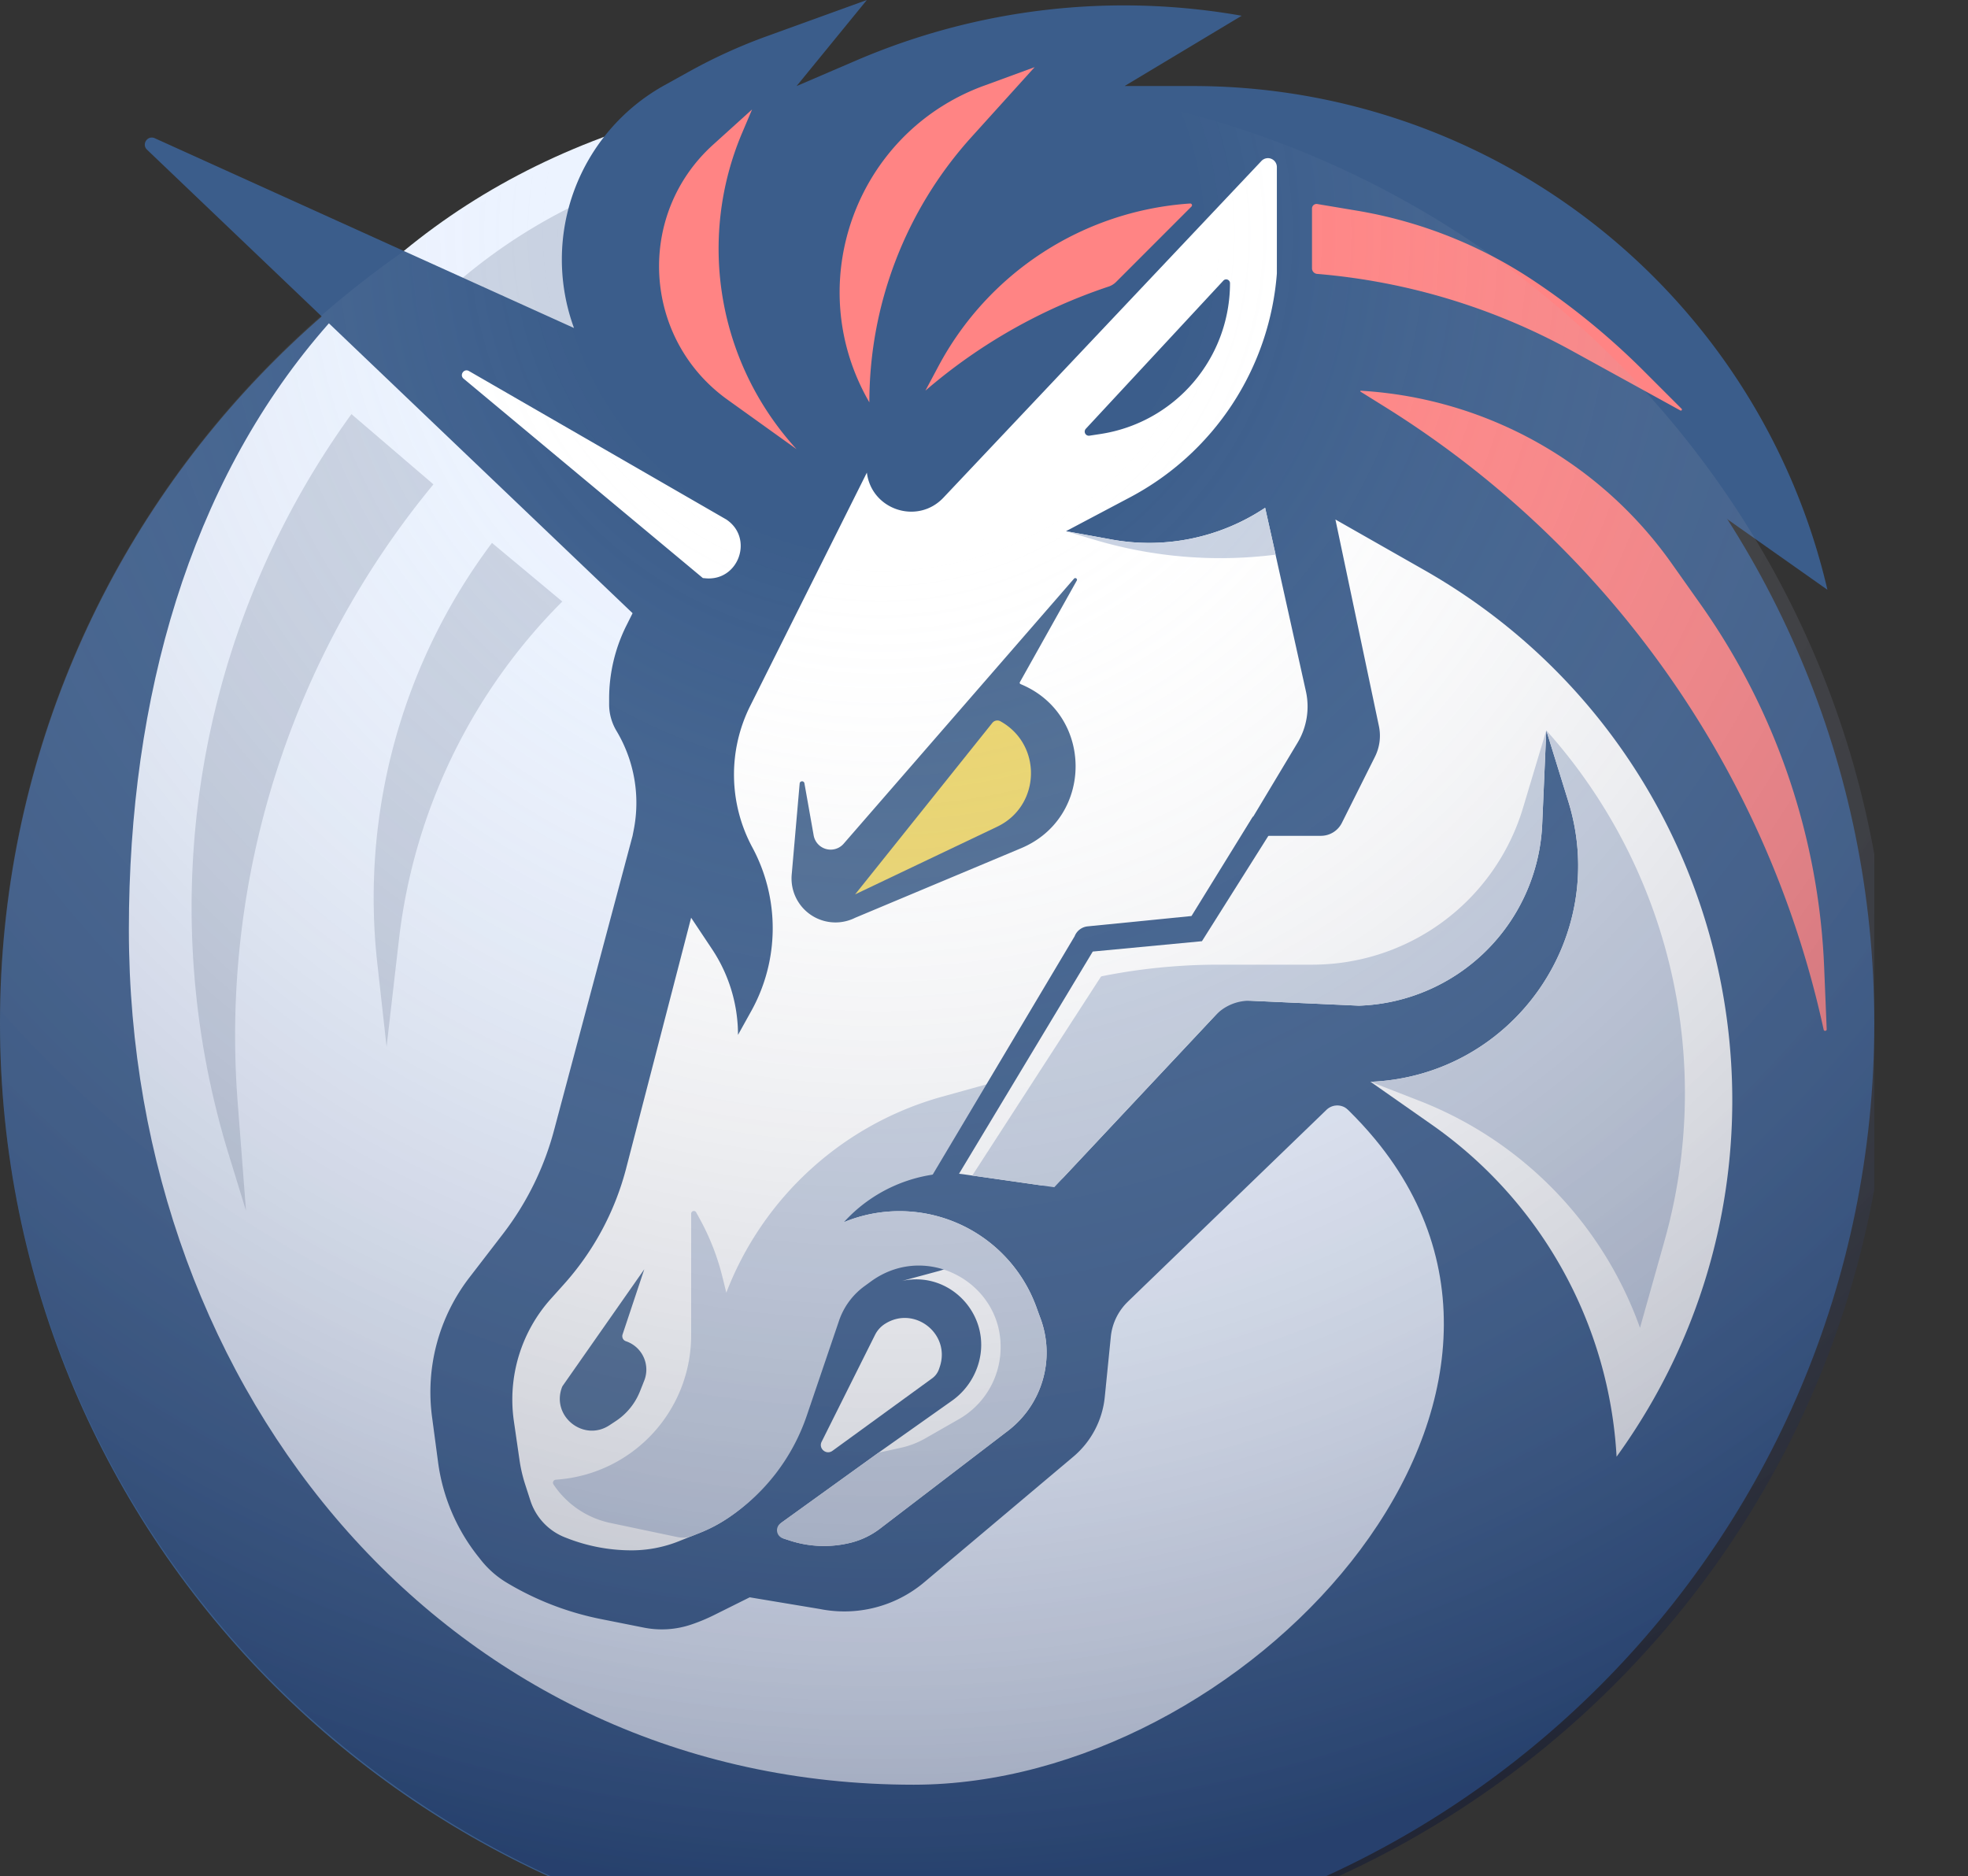
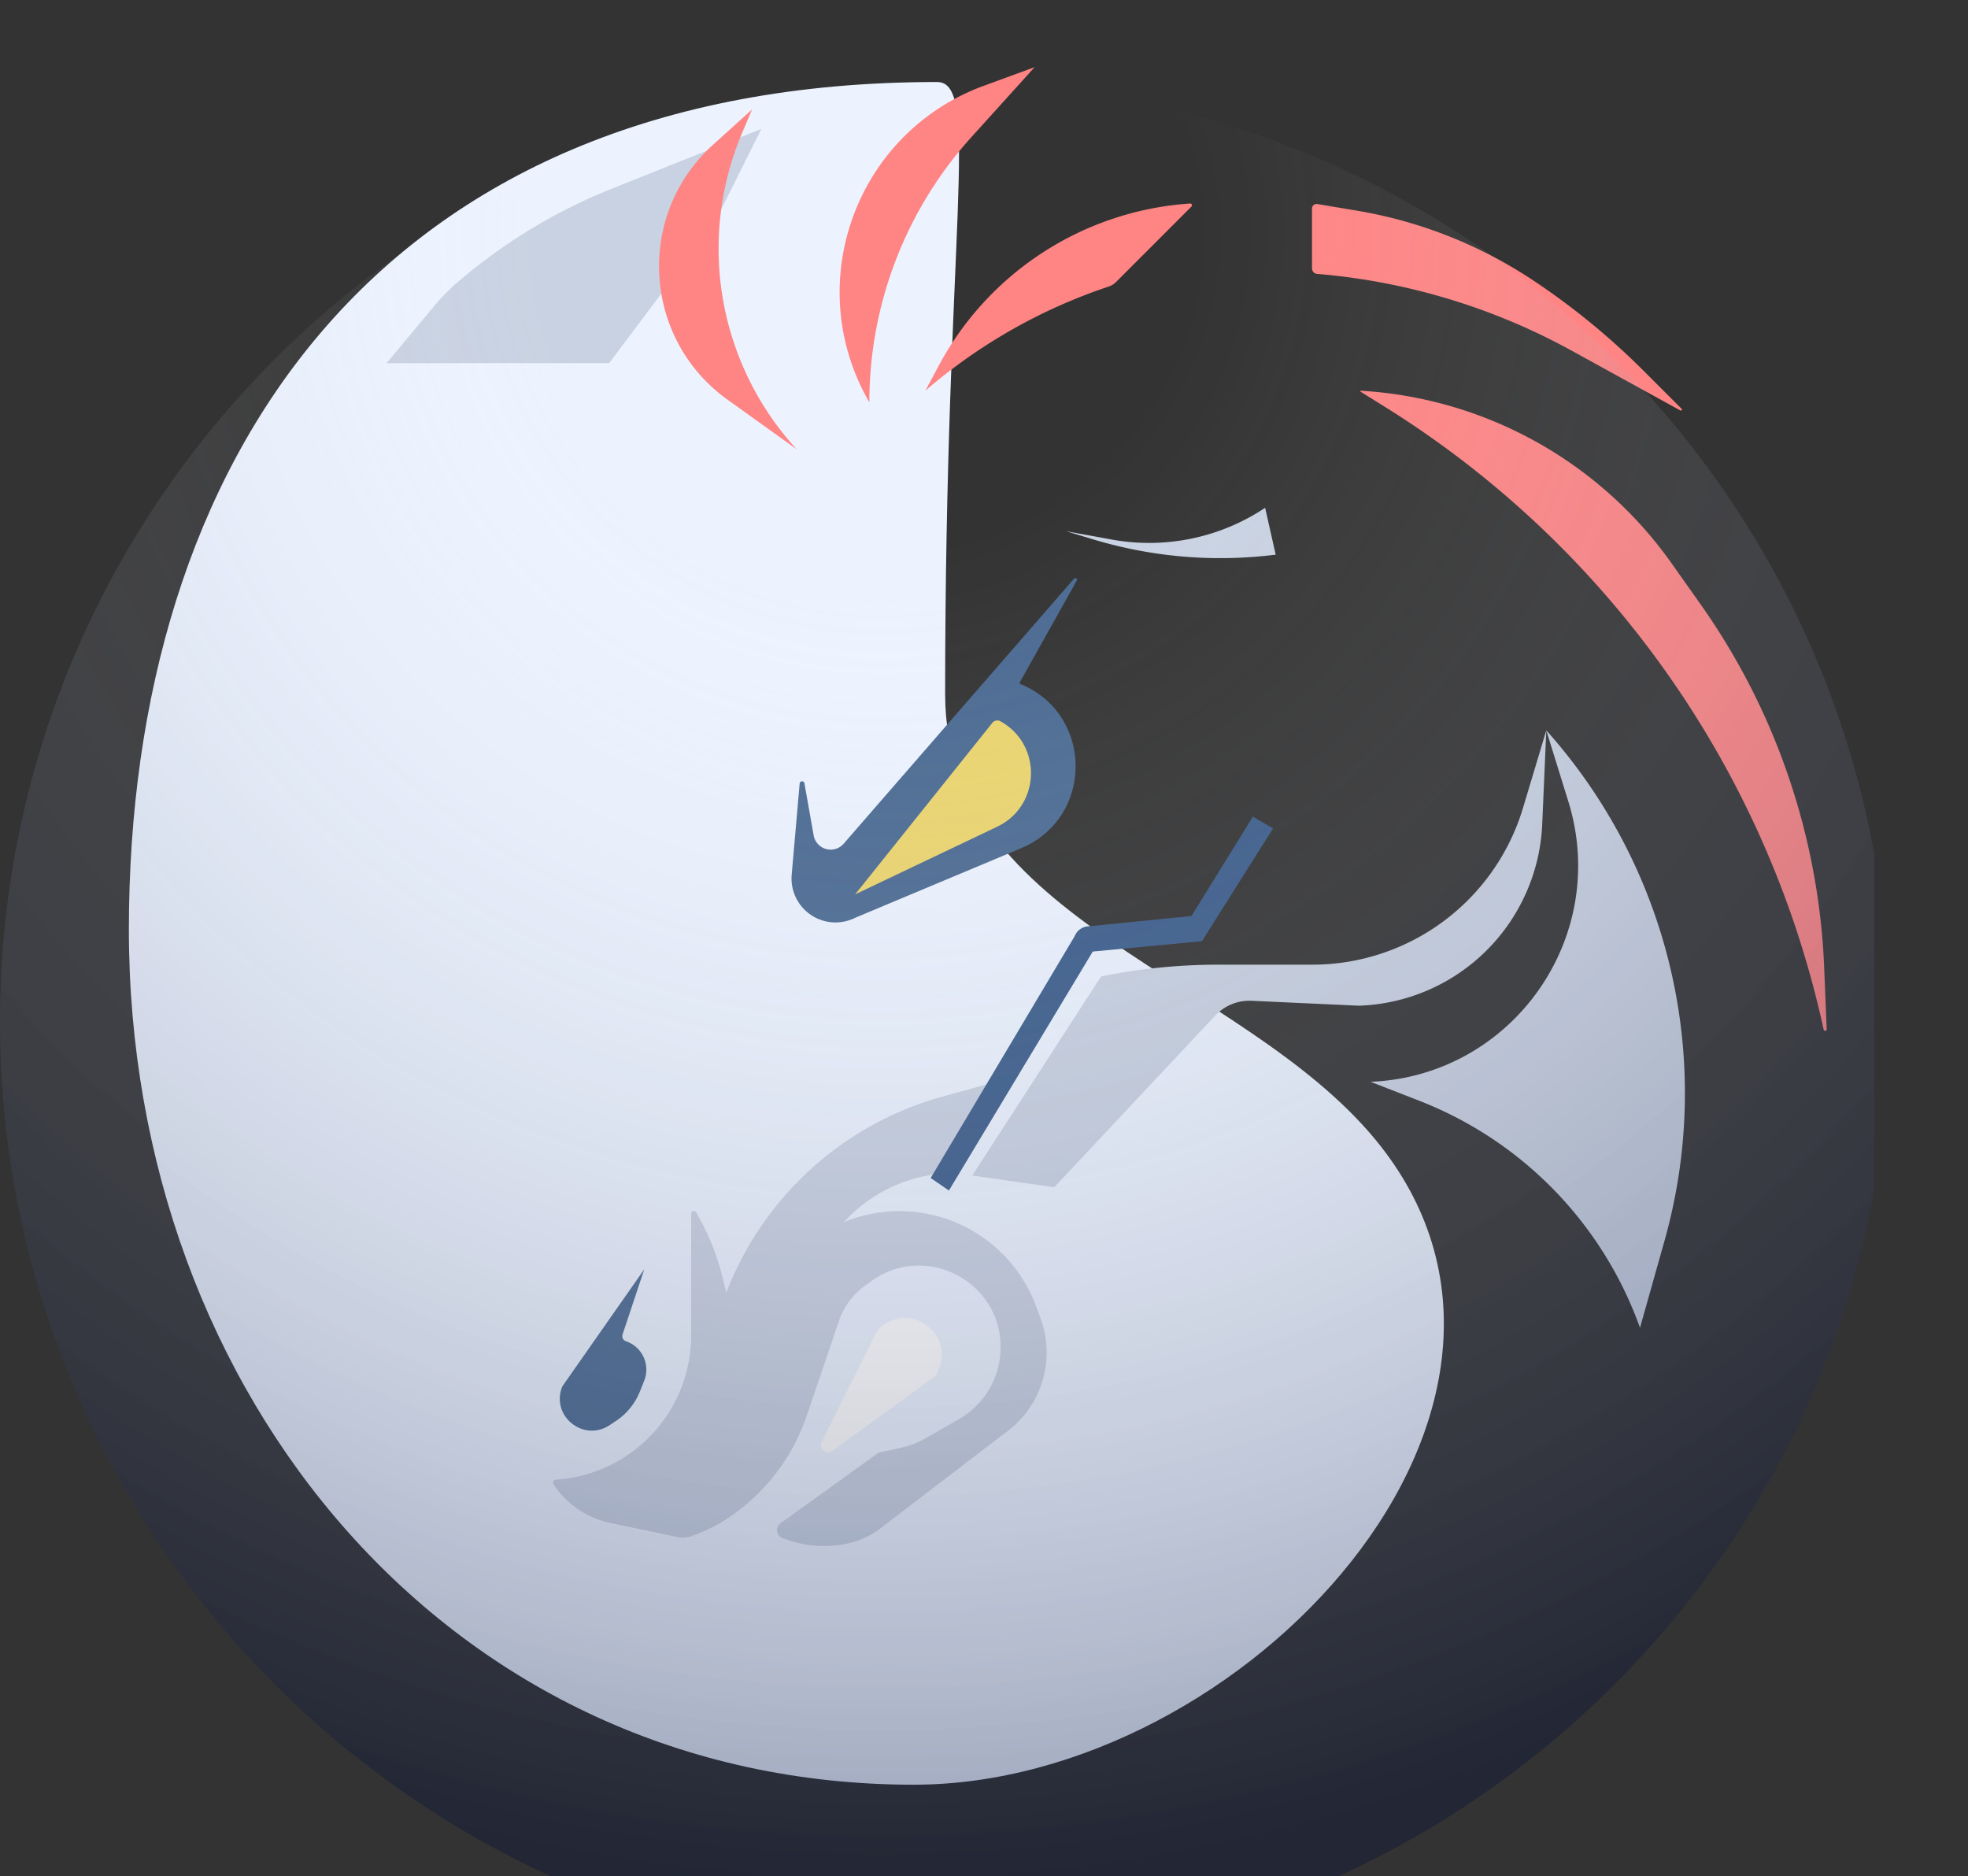
<svg xmlns="http://www.w3.org/2000/svg" fill="none" viewBox="0 0 600 572">
  <rect x="0" y="0" width="600" height="572" fill="#333333" stroke="none" />
  <radialGradient id="b" cx="0" cy="0" gradientTransform="matrix(183 475.5 -475.88 183.146 267.5 70)" gradientUnits="userSpaceOnUse" r="1">
    <stop offset=".19" stop-color="#fff" stop-opacity="0" />
    <stop offset="1" stop-color="#020e37" stop-opacity=".45" />
  </radialGradient>
  <clipPath id="a">
    <path d="M0 0h571.43v600H0z" />
  </clipPath>
  <g clip-path="url(#a)">
-     <path d="M285.71 597.66c157.8 0 285.72-127.92 285.72-285.71 0-157.8-127.92-285.71-285.72-285.71S0 154.15 0 311.95c0 157.8 127.92 285.71 285.71 285.71z" fill="#3b5d8b" />
    <path d="M288.16 211.94c0 68.07 90.24 86.02 131.06 135.35 67.2 81.2-39.83 196.8-140.65 196.8-141.05 0-239.28-118.7-239.28-260.71C39.29 141.36 114.29 25 285.7 25c13.45 0 2.45 44.93 2.45 186.94z" fill="#ecf3ff" />
-     <path clip-rule="evenodd" d="M107.14 126.24l25 21.42a263.99 263.99 0 00-59.68 188.38L75 369.09l-5.25-17.07a256.4 256.4 0 0137.4-225.78zM150 165.52l21.43 17.86a173.96 173.96 0 00-49.8 103.06l-3.77 32.65-2.83-25.43A180.36 180.36 0 01150 165.5z" fill="#c9d2e2" fill-rule="evenodd" />
    <path d="M217.86 67.86l14.28-28.57-45.71 18.28a167.28 167.28 0 00-46.74 28.3 62.03 62.03 0 00-7.33 7.44l-14.5 17.4h67.85z" fill="#c9d2e2" />
-     <path d="M343.85 396.83l60.57-58.49a4.74 4.74 0 015.89-.55l29.92 19.64a111.95 111.95 0 0141.91 136.66 296.77 296.77 0 0053.18-312.11L525 157.14l32.14 22.66A198.55 198.55 0 00363.76 26.23h-20.9L378.57 4.8c-39.61-7-80.4-2.28-117.38 13.57l-18.33 7.87L264.29 0l-30.6 11.08a162.85 162.85 0 00-23.65 10.77l-7.5 4.16A60.75 60.75 0 00175 100L47.19 42.14c-2.2-1-4.11 1.84-2.36 3.5l148.03 141.3-1.88 3.76a49.9 49.9 0 00-5.27 22.3v1.75c0 2.84.78 5.61 2.23 8.05a42.66 42.66 0 015.25 30.31l-.33 1.69-23.95 89.8a89.6 89.6 0 01-15.56 31.56l-10.26 13.33a57.25 57.25 0 00-11.37 42.48l1.84 13.8a58.64 58.64 0 0012.34 28.9l.84 1.06a29.1 29.1 0 007.72 6.75 90.04 90.04 0 0028.71 11.1l13.1 2.61c4.78.96 9.73.65 14.36-.89 2.43-.81 4.8-1.8 7.1-2.94l10.84-5.4 21.43 3.57a37.82 37.82 0 0031.79-8.17l45.42-38.25a27.38 27.38 0 009.61-18.21l1.84-18.35c.4-4.07 2.25-7.87 5.19-10.71z" fill="#3b5d8b" />
-     <path d="M141.34 115.44l72.95 60.79.81.07c10.13.93 14.8-12.29 6.33-17.93l-78.46-45.26c-1.51-.87-2.97 1.21-1.63 2.33zM317.18 401.8l-.22-.57-1.02-2.82a44.42 44.42 0 00-58.8-25.75 40.04 40.04 0 0136.92-14.62l23.05 3.29c2.7.38 5.43-.57 7.29-2.57l50.6-53.95 39.28 1.78a57.89 57.89 0 0055.9-55.34l1.25-28.59 6.71 21.64c12.85 41.38-17 83.7-60.28 85.5l18.68 13.08a132.52 132.52 0 0156.32 101.21c64.81-89.6 37.47-215.63-58.65-270.31l-27.07-15.4 13.26 62.98a14.3 14.3 0 01-1.2 9.33l-10.09 20.17a7.15 7.15 0 01-6.38 3.95h-24.16l17.03-28.39a21.43 21.43 0 002.54-15.68l-12.43-55.94a63.75 63.75 0 01-46.76 9.68L325 161.94l19.56-10.35a84.52 84.52 0 0044.73-68.22V50.93a2.72 2.72 0 00-4.7-1.86l-96.96 102.65c-7.88 8.34-21.92 3.75-23.34-7.64l-35.57 71.13a46.8 46.8 0 00.65 43.12 52 52 0 01-.33 49.9L225 315.5c0-9.31-2.76-18.42-7.93-26.17l-6.36-9.55-19.8 76.37a84.86 84.86 0 01-19.07 35.47L168 395.9a46.01 46.01 0 00-11.33 37.36l1.71 11.8c.37 2.58.96 5.12 1.77 7.6l1.55 4.8a17.98 17.98 0 0010.44 11.18l.36.14a54.02 54.02 0 0020.05 3.86c4.93 0 9.81-.94 14.38-2.76l6.64-2.66a44.3 44.3 0 008.15-4.29 56.82 56.82 0 0023.23-32.07l7.2-25.93a29.8 29.8 0 0123.39-21.34l20.9-3.8a17.16 17.16 0 01-10.24 7.7L275 390.51c14.6-3.25 27.36 10.38 23.43 24.8a21.19 21.19 0 01-8.18 11.71l-22.4 15.84-29.52 21.28a2.82 2.82 0 00.78 4.97l1.69.55a33.67 33.67 0 0018.6.65c3.22-.81 6.25-2.27 8.9-4.29l39-29.83a30.02 30.02 0 009.88-34.39z" fill="#fff" />
    <path d="M338.95 164.48L325 161.94l8.47 2.55a134.21 134.21 0 0055.46 4.6l-3.22-14.28a63.75 63.75 0 01-46.76 9.68z" fill="#c9d2e2" />
    <path clip-rule="evenodd" d="M500 404.8l7.5-26.63a165.86 165.86 0 00-36.07-155.51l-7.1 23.65a67.05 67.05 0 01-64.2 47.78h-28.6c-11.94 0-23.86 1.18-35.57 3.52a.58.58 0 00-.38.25l-39.15 60.51 25 3.57 49.07-52.34a14.3 14.3 0 0111.07-4.5l32.72 1.5a57.88 57.88 0 0055.9-55.35l1.24-28.59 6.71 21.64c12.85 41.38-17 83.7-60.28 85.5l14.8 5.76A116.24 116.24 0 01500 404.8zm-183.04-3.57l.22.57a30.03 30.03 0 01-9.87 34.4l-39.02 29.82a24.26 24.26 0 01-8.9 4.29 33.67 33.67 0 01-18.59-.65l-2.1-.68a2.6 2.6 0 01-.71-4.6l29.87-21.52 6.8-1.49c2.6-.57 5.08-1.52 7.38-2.83l10.29-5.88a25.28 25.28 0 0012.6-19.3c2.24-21.33-21.74-35.31-39.2-22.84L263.7 392a21.65 21.65 0 00-7.89 10.61l-9.84 28.96a61.11 61.11 0 01-23.96 31.2 47.78 47.78 0 01-8.76 4.6l-2 .8c-1.5.61-3.15.75-4.74.42l-20.44-4.3a27.67 27.67 0 01-17.32-11.74.92.92 0 01.24-1.28c.13-.1.29-.15.45-.16l.83-.07a44.13 44.13 0 0040.45-43.97V370c0-.84 1.13-1.13 1.53-.4l1.03 1.88a73.28 73.28 0 016.9 17.52l1.26 5.08a98.82 98.82 0 0165.78-59.74l16.36-4.54-14.28 27.83a45.78 45.78 0 00-30.5 13.37l-1.65 1.65a44.4 44.4 0 0158.79 25.75l1.03 2.83z" fill="#c9d2e2" fill-rule="evenodd" />
    <path clip-rule="evenodd" d="M245.25 238.79l2.82 15.9a5.26 5.26 0 009.14 2.53l70.23-80.8c.41-.46 1.15.05.84.59l-17.34 30.95a.42.42 0 00.22.6c22.28 9.18 22.38 40.7.15 50.03l-50.6 21.21a13.4 13.4 0 01-19.34-13.14l2.43-27.8c.08-.85 1.3-.91 1.45-.07zm-48.82 148.16l-24.84 35.49c-.1.15-.2.32-.26.5-3.33 8.86 6.66 16.78 14.53 11.53l1.97-1.3a19.45 19.45 0 007.27-8.97l1.3-3.27a9.12 9.12 0 00-5.57-12.04 1.61 1.61 0 01-1.1-1.42c-.02-.21 0-.43.07-.63z" fill="#4b6a92" fill-rule="evenodd" />
    <path d="M302.54 220.38l-41.83 52.28L304 252.04c13.29-6.32 13.87-25 1.01-32.15a1.95 1.95 0 00-2.47.49z" fill="#ebd56e" />
    <path d="M266.79 406.93l-16.29 32.6c-1.04 2.06 1.4 4.14 3.29 2.78l30.42-22.12a5.83 5.83 0 002.09-2.86l.23-.68c3.33-10.01-7.7-18.7-16.65-13.1a8.4 8.4 0 00-3.09 3.39z" fill="#fff" />
    <path clip-rule="evenodd" d="M300 26.13l15.44-5.66-19.27 21.32a120.63 120.63 0 00-31.12 80.87c-20.9-36.05-4.19-82.22 34.94-96.53zm-78.2 95.71l21.06 15.1a90.46 90.46 0 01-16.62-96.38l3.05-7.19-11.9 10.76c-23.64 21.38-21.5 59.13 4.41 77.71zM400 63.57v18.24c0 .88.67 1.61 1.55 1.69a194.65 194.65 0 0177.63 23.41l33.12 18.22c.33.18.64-.24.39-.5l-11.55-11.55a220.35 220.35 0 00-33.58-27.52 138.36 138.36 0 00-54-21.36l-11.95-2a1.38 1.38 0 00-1.61 1.37zm-113.88 48.05l-3.98 7.46.3-.25a166.02 166.02 0 0155.57-31.47c.84-.28 1.6-.75 2.23-1.37l23.03-23.04a.54.54 0 00-.41-.91 94.06 94.06 0 00-76.74 49.58zm128.69 7.79l7.78 4.85a298.31 298.31 0 01133.1 188.26l.3 1.38c.12.56.95.45.93-.12l-.78-19.02a206.43 206.43 0 00-38.28-111.39l-8.15-11.52a125.05 125.05 0 00-94.81-52.73c-.16 0-.24.2-.1.29z" fill="#ff8484" fill-rule="evenodd" />
-     <path d="M372.98 85.55l-41.93 45.16a1.26 1.26 0 001.11 2.11l3.41-.52A46.5 46.5 0 00375 86.34a1.17 1.17 0 00-1.43-1.14c-.23.05-.43.18-.6.35z" fill="#3b5d8b" />
    <path clip-rule="evenodd" d="M381.96 248.96l6.18 3.57-21.7 34.42-.03-.02v.01l-33.25 3.15-43.85 72.85-5.57-3.81 43.89-73.7a4.78 4.78 0 014.01-3.02l31.62-3.15z" fill="#3b5d8b" fill-rule="evenodd" />
    <path d="M288 598c159.06 0 288-128.27 288-286.5S447.06 25 288 25 0 153.27 0 311.5 128.94 598 288 598z" fill="url(#b)" fill-opacity=".8" />
  </g>
</svg>